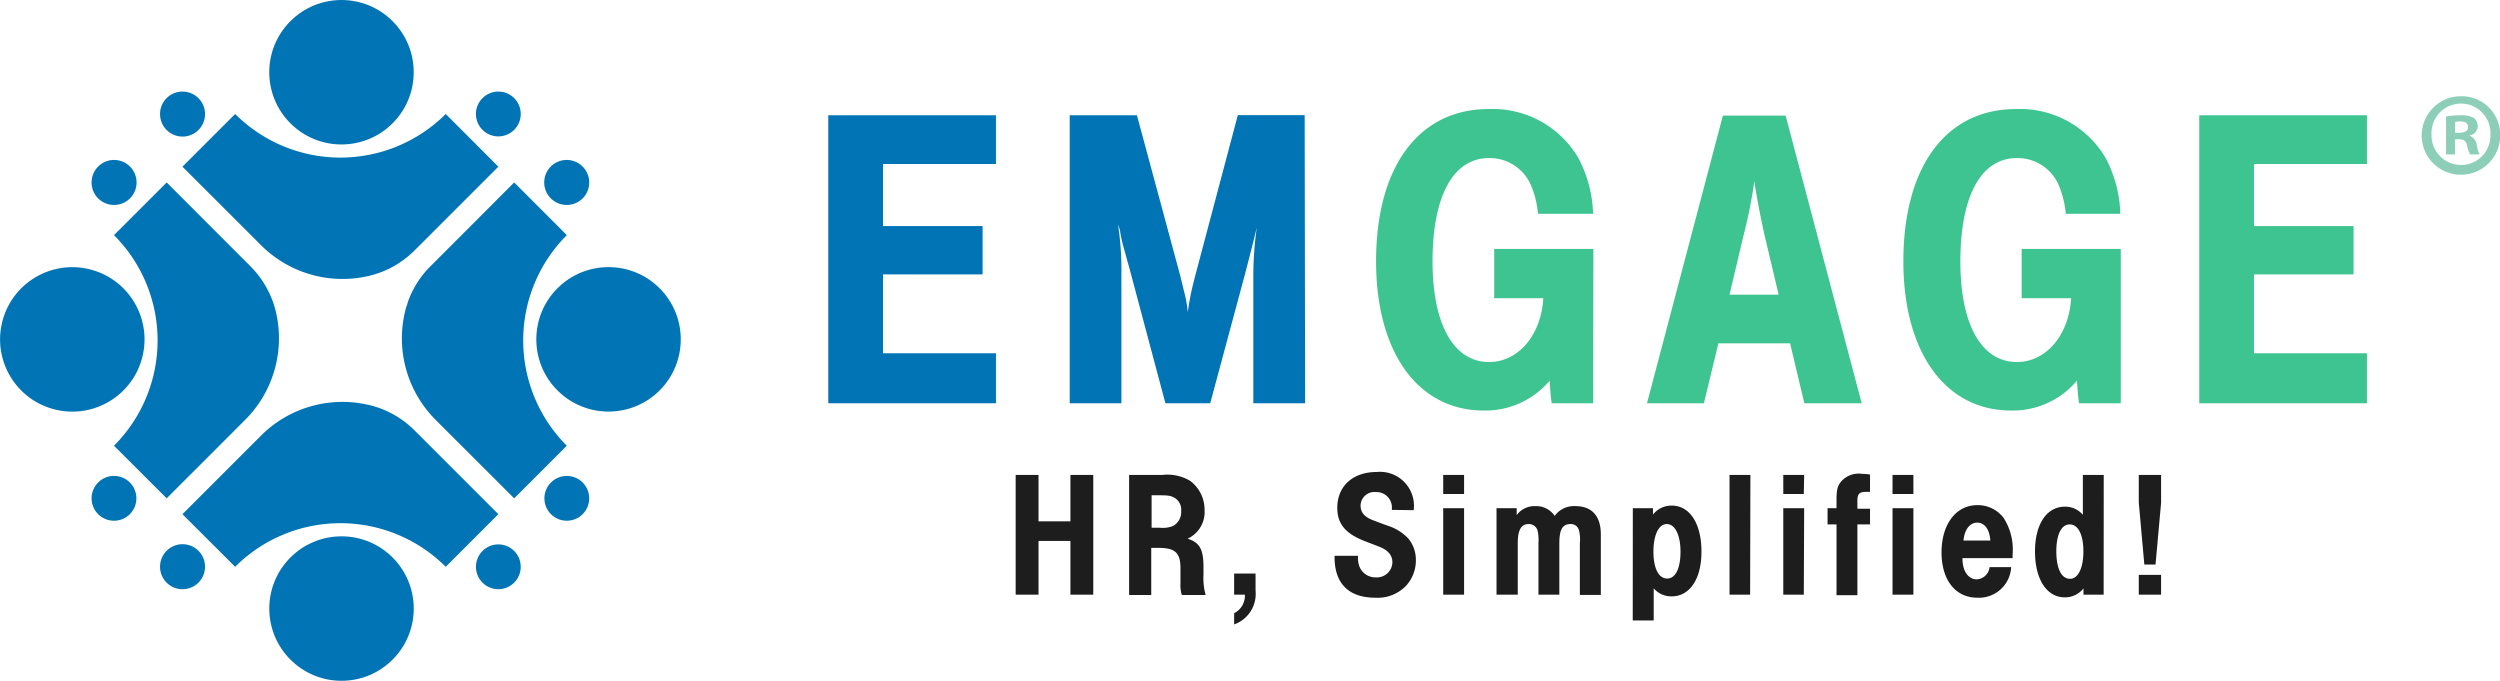
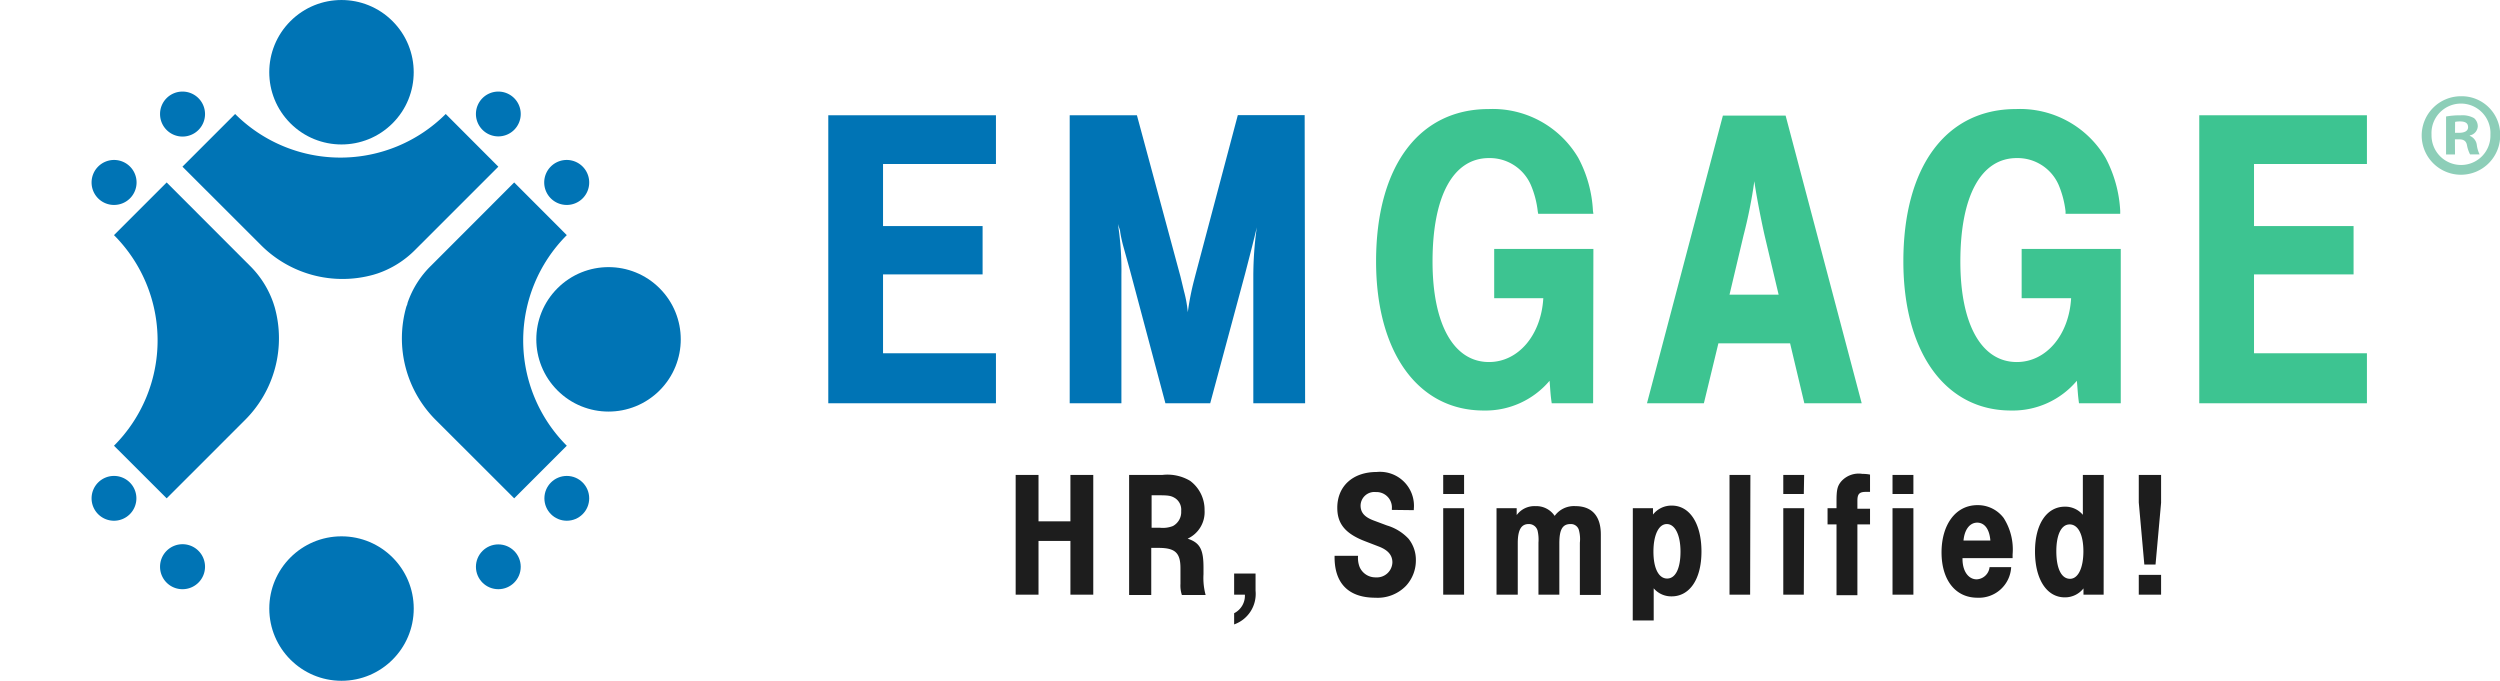
<svg xmlns="http://www.w3.org/2000/svg" viewBox="0 0 278.98 75.97">
  <defs>
    <style>.cls-1{fill:#0074b5}.cls-2{fill:#3dc491}.cls-3{fill:#1d1d1d}.cls-4{fill:#8dceb8}</style>
  </defs>
  <g id="Layer_2" data-name="Layer 2">
    <g id="Layer_1-2" data-name="Layer 1">
-       <path d="m20.36 57.38 5.88 5.87a16.62 16.62 0 0 1 23.5 0l5.87-5.87-9.27-9.27a10.63 10.63 0 0 0-4.19-2.64l-.45-.14a12.85 12.85 0 0 0-12.65 3.36Z" class="cls-1" />
      <circle cx="55.61" cy="63.25" r="2.5" class="cls-1" />
      <path d="M17.86 63.25a2.51 2.51 0 1 1 2.5 2.5 2.5 2.5 0 0 1-2.5-2.5Z" class="cls-1" />
      <circle cx="38.11" cy="67.91" r="8.06" class="cls-1" />
-       <path d="m20.36 18.6 5.88-5.88a16.62 16.62 0 0 0 23.5 0l5.87 5.88-9.27 9.27a10.86 10.86 0 0 1-4.19 2.64l-.45.14a12.85 12.85 0 0 1-12.65-3.37ZM53.11 12.72a2.5 2.5 0 1 0 2.5-2.5 2.5 2.5 0 0 0-2.5 2.5ZM17.86 12.72a2.51 2.51 0 1 0 2.5-2.5 2.5 2.5 0 0 0-2.5 2.5Z" class="cls-1" />
+       <path d="m20.36 18.6 5.88-5.88a16.62 16.62 0 0 0 23.5 0l5.87 5.88-9.27 9.27a10.86 10.86 0 0 1-4.19 2.64l-.45.14a12.85 12.85 0 0 1-12.65-3.37M53.11 12.72a2.5 2.5 0 1 0 2.5-2.5 2.5 2.5 0 0 0-2.5 2.5ZM17.86 12.72a2.51 2.51 0 1 0 2.5-2.5 2.5 2.5 0 0 0-2.5 2.5Z" class="cls-1" />
      <circle cx="38.11" cy="8.06" r="8.06" class="cls-1" transform="rotate(-45 38.11 8.064)" />
      <path d="m57.38 55.61 5.87-5.87a16.62 16.62 0 0 1 0-23.5l-5.87-5.88-9.27 9.28a10.56 10.56 0 0 0-2.64 4.19c0 .15-.1.29-.14.44a12.87 12.87 0 0 0 3.36 12.66ZM63.25 22.87a2.51 2.51 0 1 1 2.5-2.51 2.5 2.5 0 0 1-2.5 2.51Z" class="cls-1" />
      <circle cx="63.25" cy="55.61" r="2.5" class="cls-1" />
      <circle cx="67.91" cy="37.87" r="8.06" class="cls-1" transform="rotate(-45 67.907 37.872)" />
      <path d="m18.6 55.61-5.88-5.87a16.62 16.62 0 0 0 0-23.5l5.88-5.88 9.27 9.28a10.78 10.78 0 0 1 2.64 4.19l.14.44a12.87 12.87 0 0 1-3.37 12.66ZM12.72 22.87a2.51 2.51 0 1 0-2.5-2.51 2.5 2.5 0 0 0 2.5 2.51ZM12.72 58.11a2.5 2.5 0 1 0-2.5-2.5 2.5 2.5 0 0 0 2.5 2.5Z" class="cls-1" />
-       <circle cx="8.06" cy="37.87" r="8.06" class="cls-1" transform="rotate(-76.72 8.067 37.867)" />
      <path d="M111.14 18.3h-12.6v6.93h11.11v5.39H98.54v8.8h12.6V45H92.43V12.86h18.71ZM145.64 45h-5.78V30.81a39.27 39.27 0 0 1 .39-5.44c-.39 1.64-.58 2.36-1.3 5.15L135.05 45h-5l-3.95-14.82-.72-2.6a15.19 15.19 0 0 1-.38-1.73c0-.2-.15-.49-.25-.87a33.5 33.5 0 0 1 .39 5.68V45h-5.77V12.86h7.5l4.86 18 .15.62.24 1a14.11 14.11 0 0 1 .43 2.36 29.48 29.48 0 0 1 .72-3.65l.15-.58 4.71-17.76h7.46Z" class="cls-1" />
      <path d="M177.78 45h-4.62c-.15-1-.15-1.45-.24-2.51a9.36 9.36 0 0 1-7.36 3.32c-7.32 0-12-6.49-12-16.64 0-10.59 4.77-17 12.56-17a11.08 11.08 0 0 1 10 5.44 14 14 0 0 1 1.64 5.92l.05.33h-6.16l-.05-.28a10.48 10.48 0 0 0-.77-2.94 5 5 0 0 0-4.67-3c-4 0-6.3 4.23-6.3 11.55 0 7 2.36 11.21 6.3 11.21 3.27 0 5.82-3 6.06-7.12h-5.48v-5.5h11.07ZM207.75 45h-6.4l-1.59-6.69h-8L190.14 45h-6.35l8.47-32.1h7Zm-10.83-18.71c-.33-1.45-.91-4.33-1.15-6.07a53.75 53.75 0 0 1-1.21 6.07L193 32.88h5.48ZM236.66 45H232c-.14-1-.14-1.45-.24-2.51a9.34 9.34 0 0 1-7.36 3.32c-7.31 0-12-6.49-12-16.64 0-10.59 4.77-17 12.56-17a11.08 11.08 0 0 1 10 5.44 14.18 14.18 0 0 1 1.64 5.92v.33h-6.1v-.28a10.85 10.85 0 0 0-.77-2.94 5 5 0 0 0-4.67-3c-4 0-6.3 4.23-6.3 11.55 0 7 2.35 11.21 6.3 11.21 3.27 0 5.82-3 6.06-7.12h-5.52v-5.5h11.06ZM264.13 18.3h-12.6v6.93h11.11v5.39h-11.11v8.8h12.6V45h-18.71V12.86h18.71Z" class="cls-2" />
      <path d="M122 66.36h-2.55v-6h-3.56v6h-2.55V53h2.55v5.18h3.56V53H122ZM129.7 53a4.93 4.93 0 0 1 3.11.66 4 4 0 0 1 1.61 3.28 3.26 3.26 0 0 1-1.89 3.17c1.39.46 1.79 1.21 1.77 3.36v.62a7.2 7.2 0 0 0 .24 2.31h-2.65a3.31 3.31 0 0 1-.16-1.23V63.41c0-1.73-.6-2.27-2.45-2.27h-.81v5.26H126V53Zm-1.19 5.89h.91a3.07 3.07 0 0 0 1.47-.19 1.77 1.77 0 0 0 .92-1.68 1.54 1.54 0 0 0-.62-1.39c-.45-.3-.75-.36-1.83-.36h-.85ZM140.11 65.92a3.61 3.61 0 0 1-2.39 3.76v-1.25a2.19 2.19 0 0 0 1.2-2.07h-1.2V64h2.39ZM155.32 56.9v-.12a1.72 1.72 0 0 0-1.79-1.87 1.54 1.54 0 0 0-1.7 1.5c0 .77.42 1.27 1.4 1.65l1.55.58a5.39 5.39 0 0 1 2.41 1.49 3.76 3.76 0 0 1 .81 2.37 4.17 4.17 0 0 1-1.09 2.86 4.39 4.39 0 0 1-3.44 1.34c-3 0-4.6-1.63-4.54-4.68h2.62a2.75 2.75 0 0 0 .18 1.27 1.92 1.92 0 0 0 1.8 1.14 1.73 1.73 0 0 0 1.85-1.67c0-.8-.48-1.36-1.46-1.75l-1.61-.62c-2.17-.84-3.08-1.93-3.08-3.72 0-2.43 1.75-4 4.39-4a3.79 3.79 0 0 1 4.15 4.14v.12ZM163.38 55.13h-2.33V53h2.33Zm0 11.23h-2.33v-9.65h2.33ZM169.25 56.71v.77a2.45 2.45 0 0 1 2.09-1 2.47 2.47 0 0 1 2.15 1.09 2.65 2.65 0 0 1 2.31-1.09c1.85 0 2.84 1.11 2.84 3.16v6.75h-2.34v-5.82a3.83 3.83 0 0 0-.12-1.46.92.92 0 0 0-.92-.63c-.91 0-1.25.63-1.25 2.15v5.73h-2.33v-5.81a4.42 4.42 0 0 0-.1-1.34 1 1 0 0 0-1-.73c-.83 0-1.21.67-1.21 2.13v5.75H167v-9.65ZM182.21 56.71h2.25v.71a2.61 2.61 0 0 1 2.1-1c2 0 3.31 2 3.31 5.13s-1.35 5-3.33 5a2.56 2.56 0 0 1-2-.9v3.59h-2.34Zm3.79 1.77c-.9 0-1.49 1.21-1.49 3.08s.59 3 1.53 3 1.49-1.14 1.49-3-.61-3.08-1.53-3.08ZM195.3 66.36H193V53h2.33ZM201.29 55.13H199V53h2.33Zm0 11.23H199v-9.65h2.33ZM208.68 54.89h-.46c-.72 0-.95.22-.95 1v.88h1.41v1.75h-1.41v7.9h-2.33v-7.9h-1v-1.81h1v-.82c0-1.22.1-1.65.51-2.15a2.61 2.61 0 0 1 2.37-.86 4.44 4.44 0 0 1 .86.08ZM213.52 55.13h-2.33V53h2.33Zm0 11.23h-2.33v-9.65h2.33ZM220.66 66.7c-2.47 0-4-2-4-5.06s1.55-5.27 4-5.27a3.6 3.6 0 0 1 2.93 1.43 6.54 6.54 0 0 1 1 4.08v.4H219v.1c0 1.35.65 2.27 1.59 2.27a1.52 1.52 0 0 0 1.43-1.36h2.41a3.6 3.6 0 0 1-3.77 3.41Zm0-8.38c-.84 0-1.43.75-1.55 2h3c-.11-1.32-.67-2-1.49-2ZM234.75 66.36h-2.25v-.7a2.62 2.62 0 0 1-2.09 1c-2 0-3.32-2-3.32-5.12s1.35-5 3.34-5a2.57 2.57 0 0 1 2 .91V53h2.33ZM231 64.59c.9 0 1.49-1.2 1.49-3.07s-.59-3-1.53-3-1.49 1.15-1.49 3 .53 3.07 1.53 3.07ZM241.16 56.11l-.62 6.89h-1.25l-.62-6.93V53h2.49Zm0 10.25h-2.49v-2.21h2.49Z" class="cls-3" />
      <path d="M279 15a4.38 4.38 0 1 1-4.36-4.26A4.29 4.29 0 0 1 279 15Zm-7.66 0a3.3 3.3 0 0 0 3.32 3.41 3.27 3.27 0 0 0 3.25-3.38 3.29 3.29 0 1 0-6.57 0Zm2.62 2.24h-1V13a8.51 8.51 0 0 1 1.64-.13 2.65 2.65 0 0 1 1.48.31 1.19 1.19 0 0 1 .42.93 1.09 1.09 0 0 1-.89 1v.05a1.26 1.26 0 0 1 .78 1 3.47 3.47 0 0 0 .31 1.07h-1.06a3.73 3.73 0 0 1-.34-1c-.08-.47-.34-.68-.88-.68h-.47Zm0-2.42h.46c.55 0 1-.18 1-.62s-.28-.65-.91-.65a2.7 2.7 0 0 0-.54.05Z" class="cls-4" />
    </g>
  </g>
</svg>